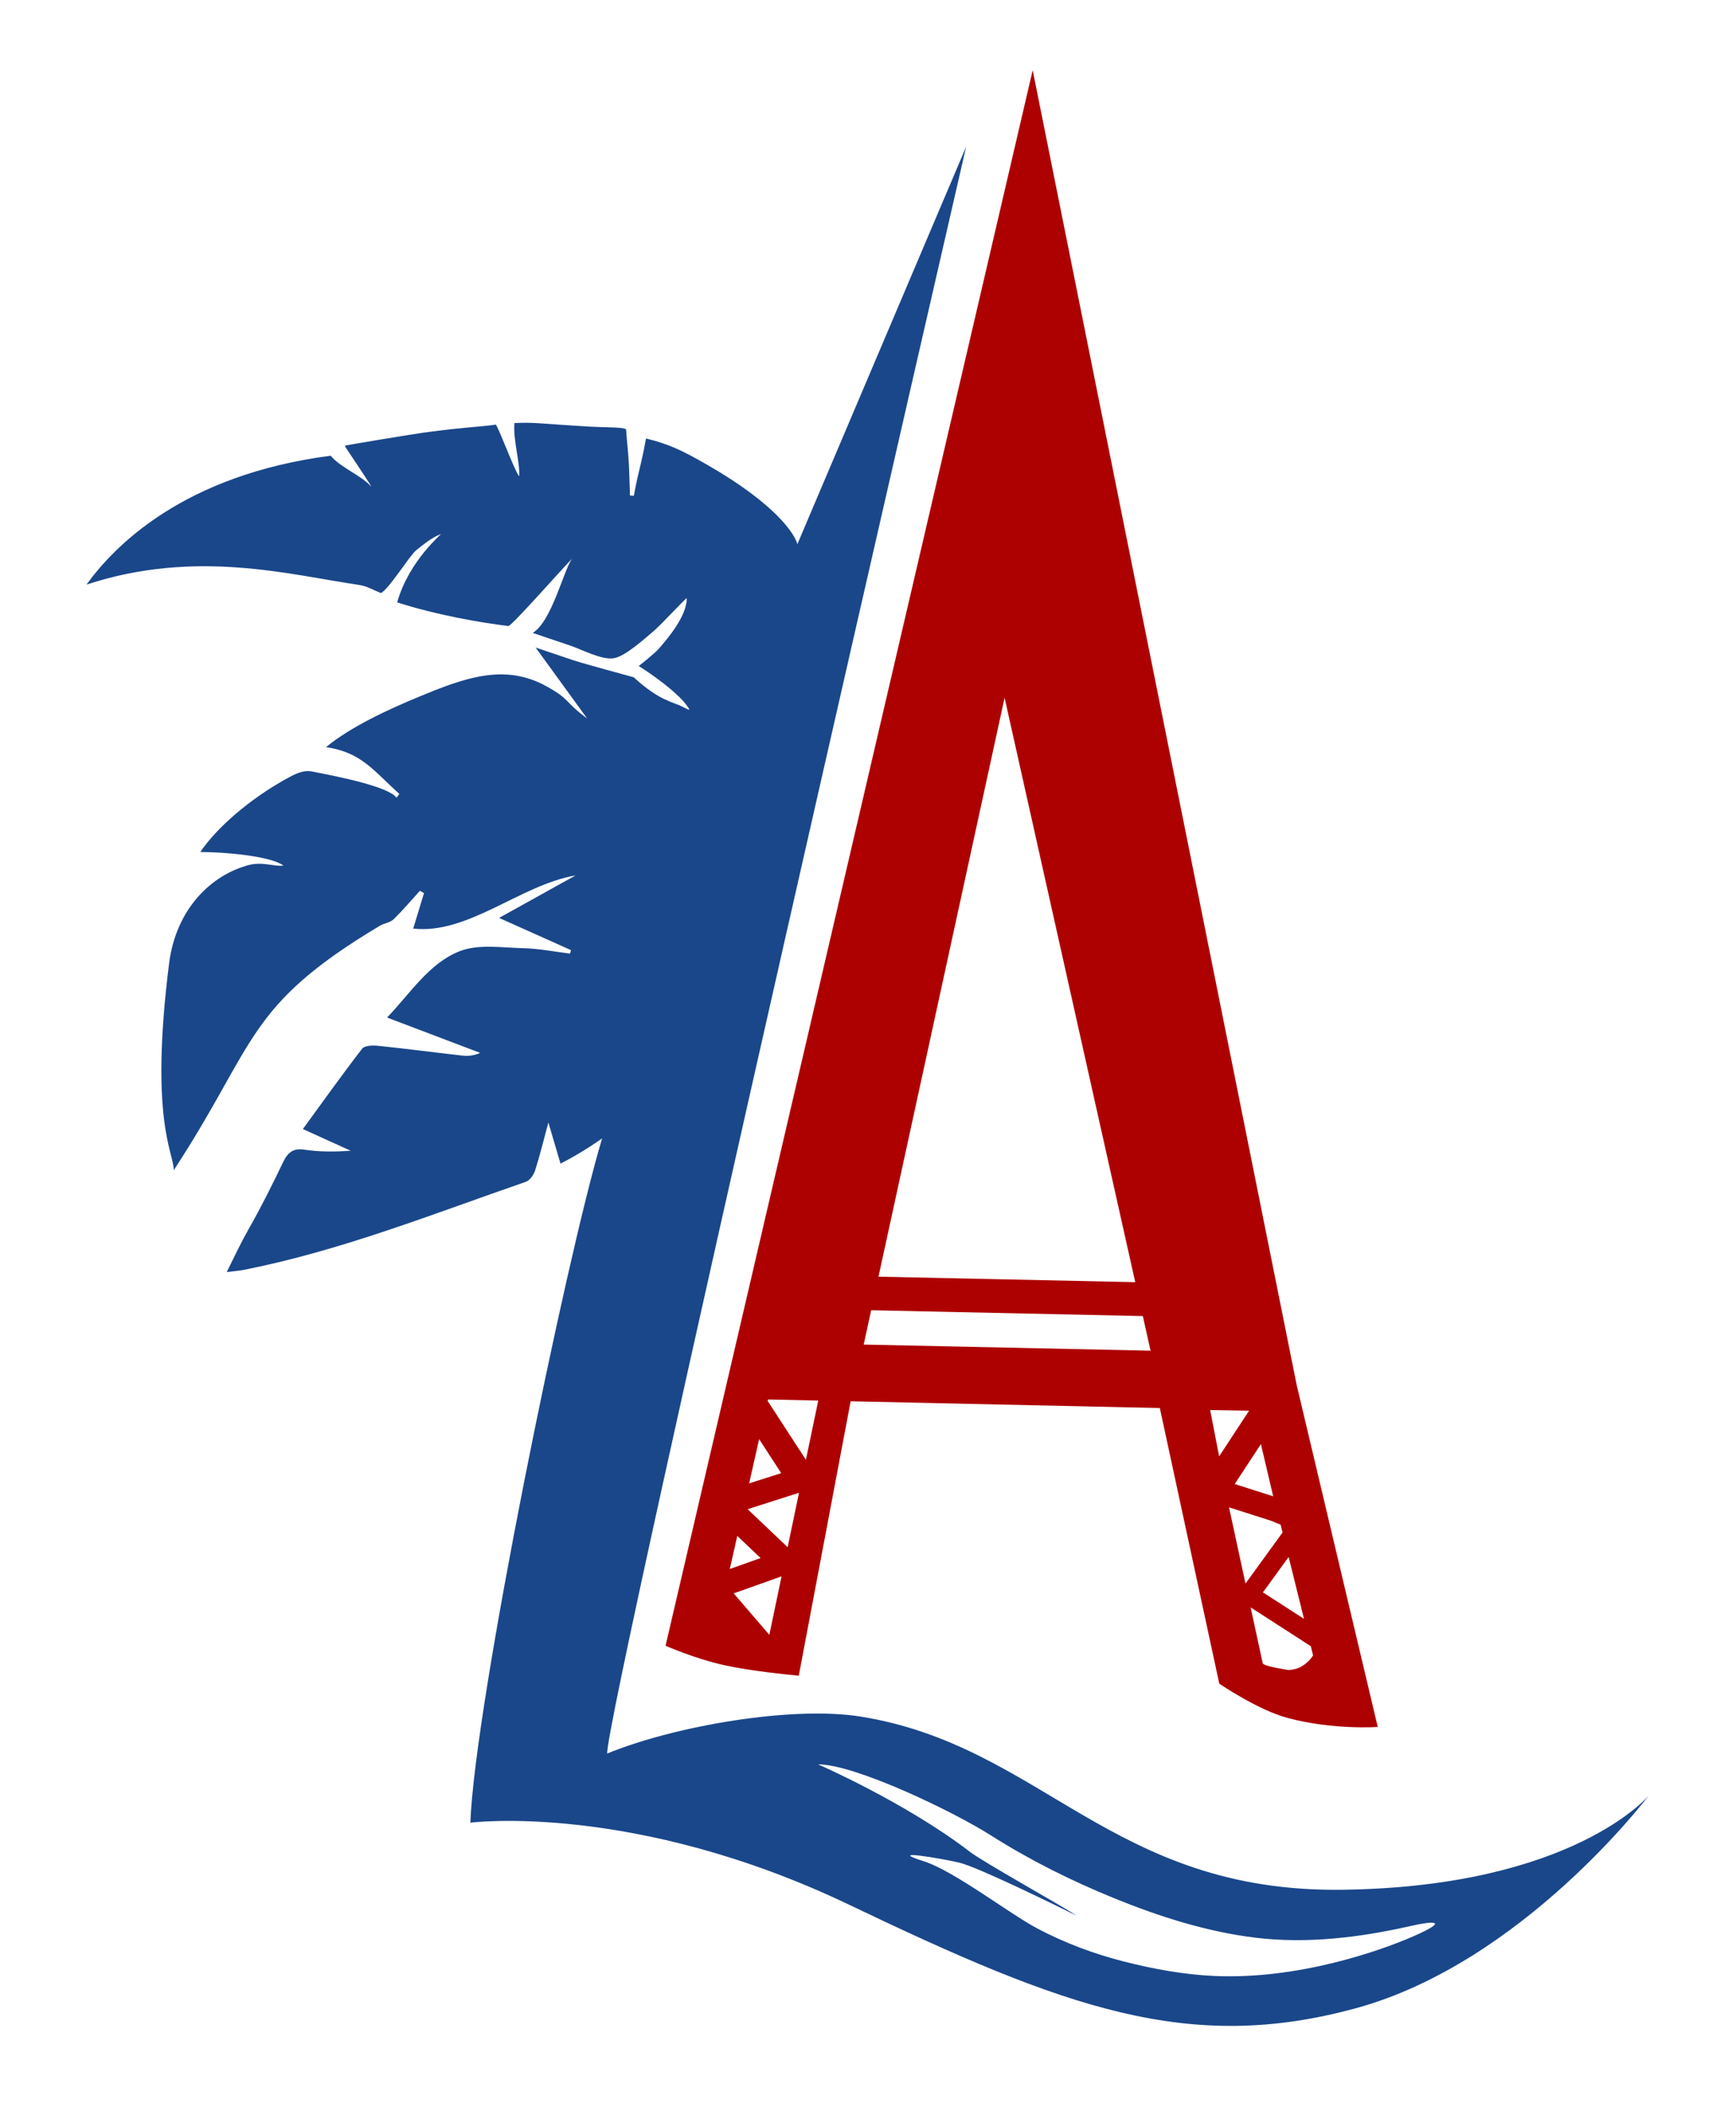
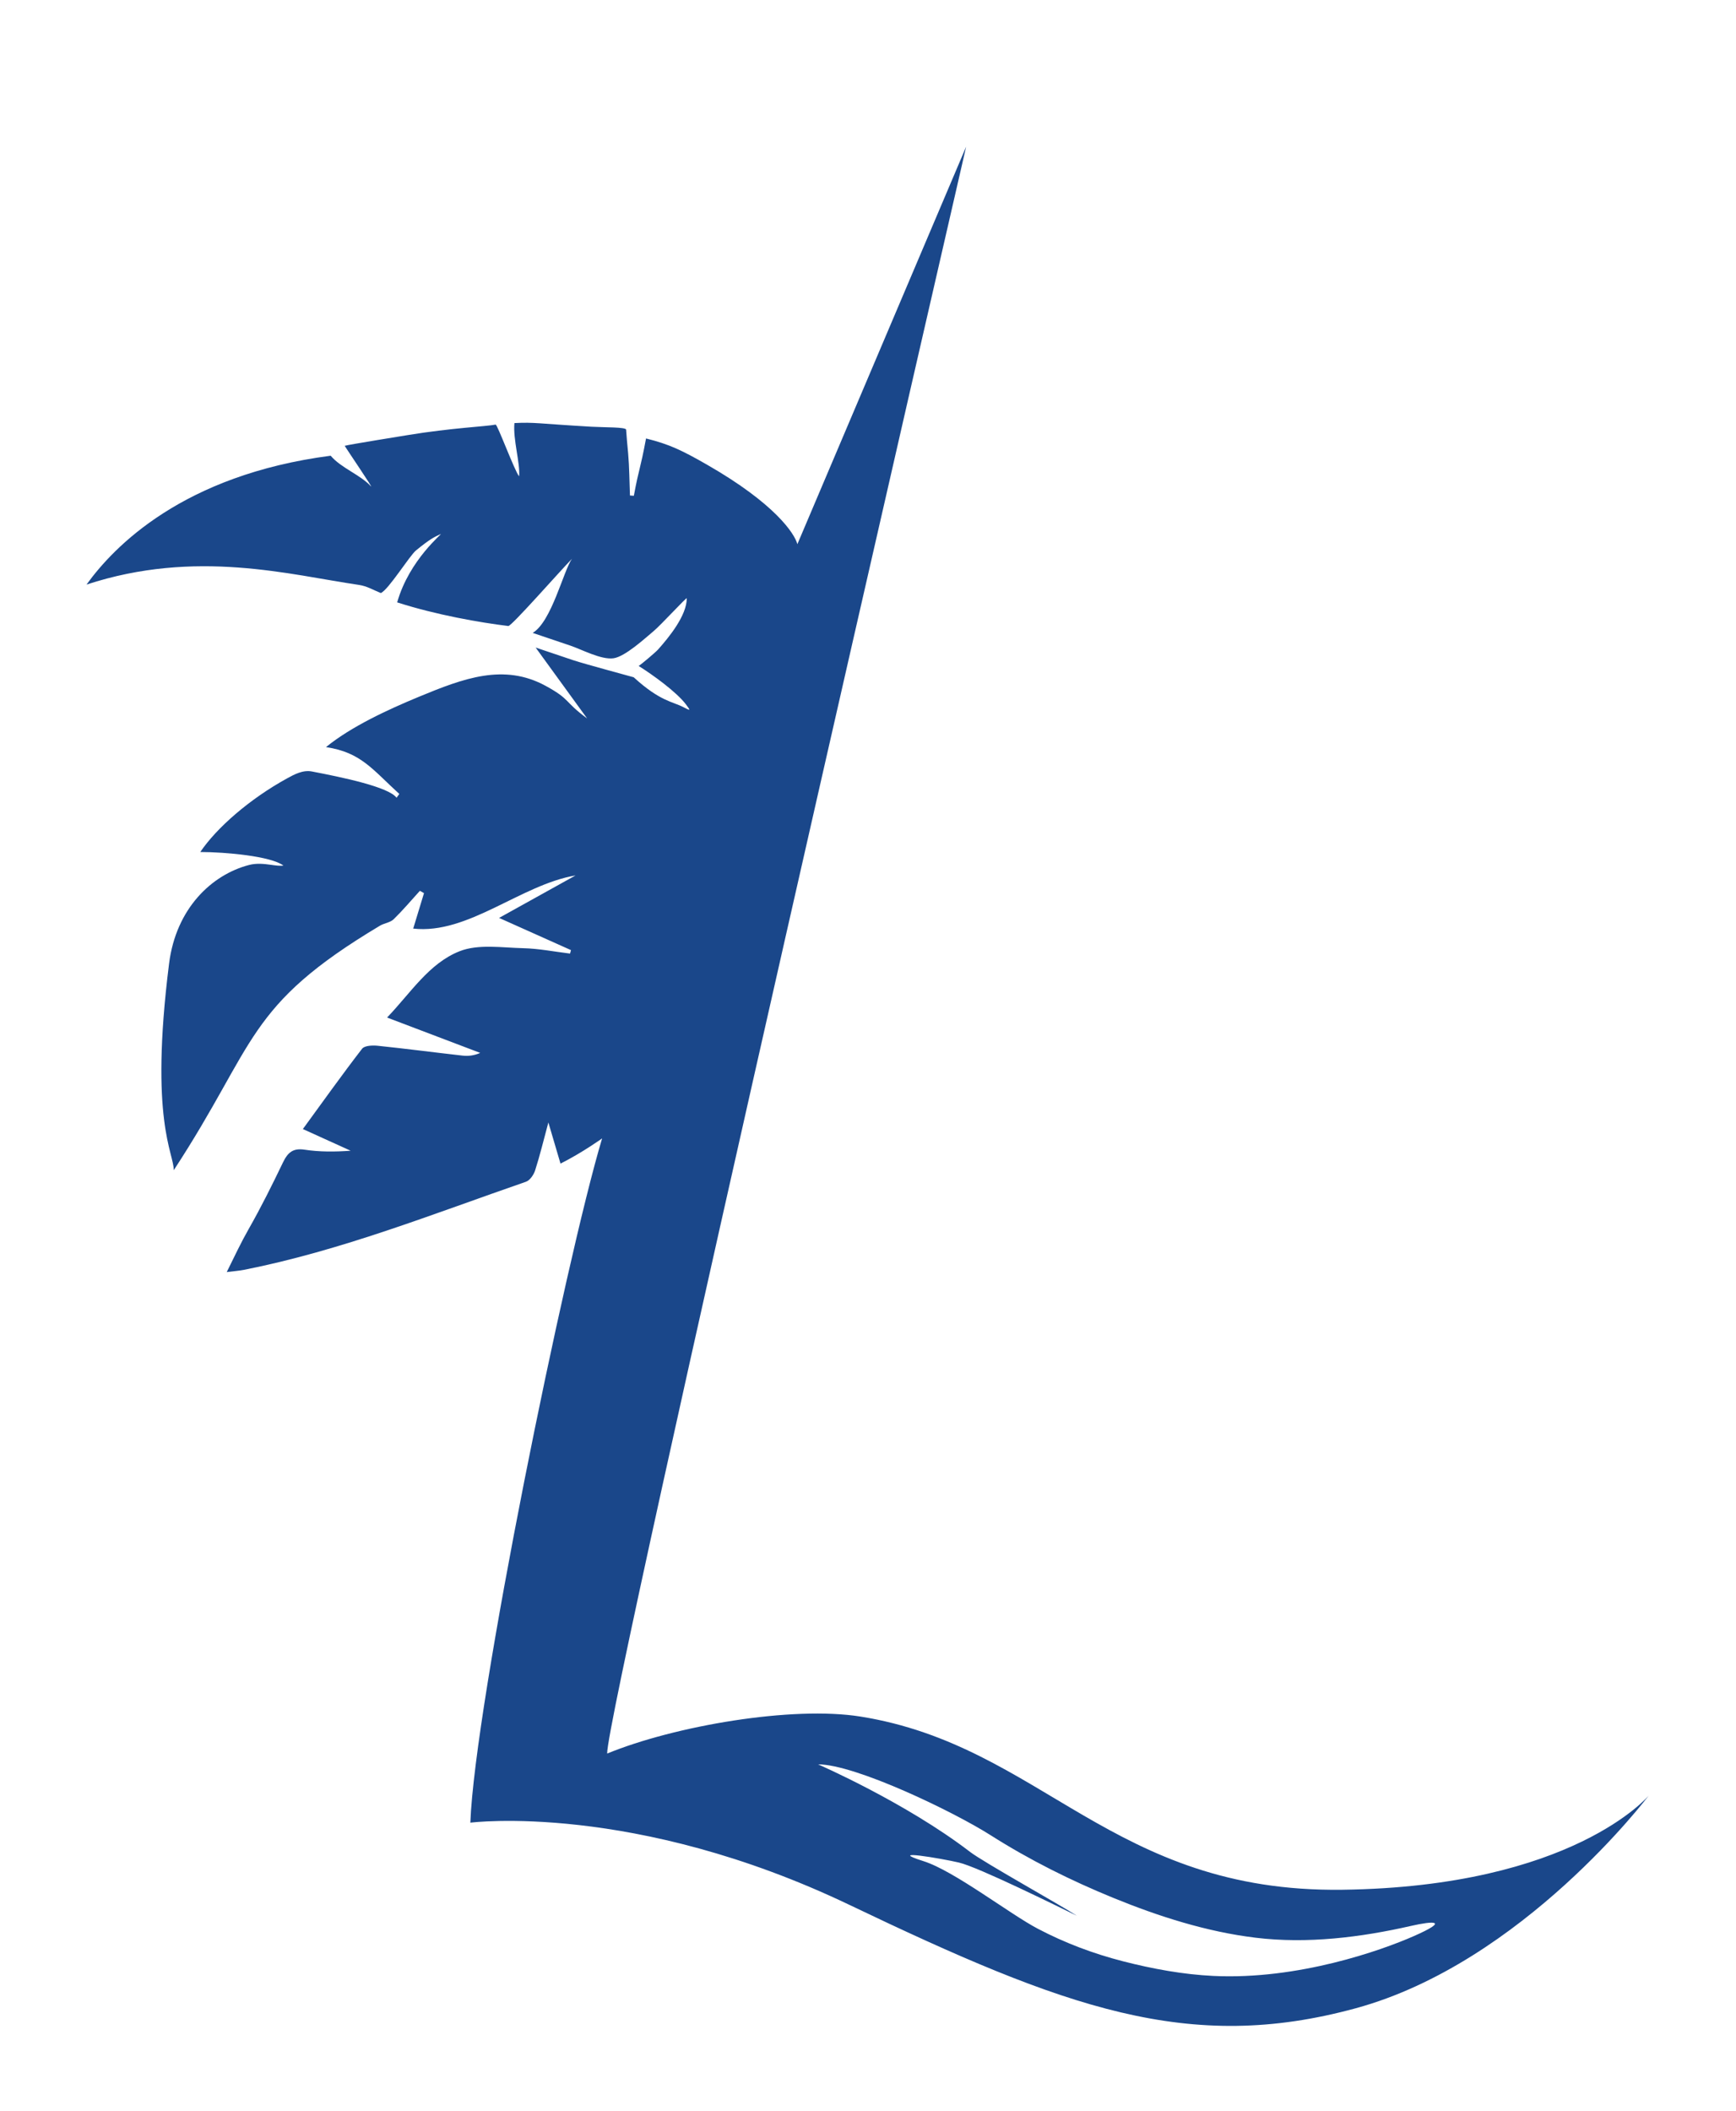
<svg xmlns="http://www.w3.org/2000/svg" version="1.1" id="Layer_1" x="0px" y="0px" width="1075.703px" height="1307.739px" viewBox="0 0 1075.703 1307.739" enable-background="new 0 0 1075.703 1307.739" xml:space="preserve">
  <path fill="#1A478A" d="M601.115,1147.147c-40.03-30.695-94.191-54.244-94.191-54.244c23.096,0,83.89,29.271,106.846,43.857  c24.095,15.311,49.723,28.09,76.155,38.883c28.143,11.49,57.778,20.967,88.053,24.643c32.116,3.9,65.14-0.193,96.495-7.342  c13.607-3.104,24.166-3.584,1.522,6.379c-19.916,8.764-71.55,27.172-124.192,24.633c-18.75-0.904-37.706-4.393-55.905-9.063  c-18.39-4.723-36.009-11.346-52.813-20.166c-17.426-9.148-51.773-35.799-70.725-41.818c-24.227-7.699,10.812-1.762,21.807,0.813  c12.194,2.855,61.862,27.492,73.065,32.926C657.177,1180.102,609.421,1153.514,601.115,1147.147 M494.087,337.083  c-1.642-6.419-13.729-25.038-56.023-49.259c-15.287-8.754-23.185-12.608-37.748-16.224c-3.841,20.541-4.133,17.178-7.56,35.507  c-1.438-0.104-0.968-0.07-2.403-0.174c-0.352-8.71-0.364-17.449-1.132-26.122c-1.06-11.976-0.542-5.092-1.252-14.662  c-0.123-1.659-13.267-1.348-21.483-1.823c-33.623-1.943-35.064-2.892-47.723-2.254c-0.963,10.173,3.66,24.936,2.896,32.979  c-2.746-3.187-13.47-32.259-14.55-32.038c-5.645,1.157-27.384,2.033-54.496,6.507c-2.949,0.487-36.243,5.826-39.042,6.643  c1.095,1.838,18.354,27.29,16.267,25.055c-6.856-7.348-18.447-11.249-24.932-18.929c-91.64,11.929-134.35,56.336-151.298,79.82  c67.781-22.231,126.18-6.02,168.639,0.181c5.282,0.771,8.828,3.115,13.737,5.061c4.698-1.969,17.822-23.161,21.78-26.389  c8.812-7.185,11.252-8.27,15.271-10.122c1.973-0.909-19.34,15.544-26.931,42.295c24.22,7.772,51.15,12.472,68.865,14.641  c1.933,0.237,31.831-33.83,39.434-41.62c-5.295,7.459-12.6,38.909-24.326,45.882c7.771,2.616,15.532,5.261,23.307,7.868  c6.963,2.335,19.125,8.915,26.752,7.858c7.237-1.001,19.673-12.502,24.921-16.874c4.413-3.675,20.495-21.191,20.495-20.288  c0,10.673-10.95,24.072-17.859,31.813c-1.509,1.689-10.324,9.084-11.929,10.121c8.414,5.268,23.339,15.979,29.22,23.73  c3.124,4.116,2.957,4.105-1.566,1.755c-6.776-3.524-14.367-3.524-30.763-18.497c-0.082-0.075-30.308-8.186-37.542-10.593  c-7.746-2.576-15.474-5.208-23.207-7.82c10.574,14.56,21.226,29.225,31.895,43.916c-14.531-10.668-10-11.604-25.625-20.141  c-25.917-14.159-50.86-4.76-78.521,6.688c-19.671,8.14-42.108,18.558-57.652,31.21c21.69,3.254,28.767,13.844,45.431,29.015  c-1.021,1.411-0.688,0.948-1.706,2.358c-4.916-6.703-33.521-12.644-52.488-16.281c-5.603-1.074-10.967,1.868-15.454,4.338  c-23.056,12.692-43.38,30.366-53.682,45.549c15.324,0.017,43.729,2.509,51.513,8.404c-2.152,0.342-4.851-0.074-7.887-0.49  c-4.046-0.555-8.691-1.108-13.441,0.129c-22.976,5.994-45.203,26.77-49.524,61.096c-12.291,97.603,3.072,117.394,2.893,127.968  c51.7-78.955,44.103-101.483,127.911-151.542c2.313-1.383,6.253-1.857,8.374-3.926c5.706-5.569,10.87-11.693,16.238-17.606  c1.388,0.791,1.155,0.659,2.544,1.45c-2.158,7.09-4.314,14.182-6.68,21.952c34.001,3.826,66.642-27.206,100.603-32.925  c-15.494,8.604-30.99,17.205-47.394,26.313c15.744,7.05,30.147,13.499,44.554,19.948c-0.337,1.237-0.248,0.909-0.584,2.146  c-9.66-1.167-19.306-3.108-28.986-3.334c-13.238-0.306-27.842-2.705-39.459,1.881c-19.032,7.514-30.333,25.896-44.927,41.077  c20.096,7.626,38.907,14.767,57.724,21.906c-3.974,1.724-7.53,2.06-11.004,1.667c-17.531-1.973-35.026-4.28-52.573-6.099  c-3.198-0.331-8.109-0.122-9.628,1.848c-12.393,16.054-24.167,32.585-36.693,49.744c10.665,4.838,20.135,9.133,29.601,13.43  c-9.854,0.715-19.296,0.758-28.521-0.641c-7.278-1.104-10.457,1.754-13.471,8.023c-6.666,13.869-13.521,27.65-21.133,41.023  c-4.906,8.621-8.478,16.311-13.652,26.756c4.75-0.6,7.741-0.799,10.657-1.373c60.206-11.891,117.05-34.604,174.74-54.563  c2.466-0.855,4.816-4.316,5.697-7.057c2.935-9.123,5.175-18.465,8.207-29.666c2.85,9.66,5.104,17.309,7.515,25.479  c13.498-6.775,25.783-15.613,25.783-15.613c-22.838,76.23-78.991,350.797-81.648,423.857c0,0,101.254-13.021,234.998,50.969  c133.745,63.99,210.17,92.219,313.664,63.99c103.492-28.232,181.51-131.744,181.51-131.744s-46.951,56.461-189.859,58.344  c-142.908,1.881-185.918-89.26-298.531-107.277c-42.267-6.762-115.054,5.691-157.001,22.908  c-1.114-25.129,222.43-995.347,222.43-995.347L494.087,337.083z" />
-   <path fill="#AD0101" d="M782.478,1030.477l-7.521-34.799l37.275,24.037l1.426,5.732c-1.643,2.508-3.869,4.783-6.901,6.646  c-2.341,1.439-5.171,2.178-8.118,2.391C798.639,1034.485,784.292,1032.436,782.478,1030.477 M454.631,986.993l29.659-10.537  l-7.563,36.203L454.631,986.993z M782.578,986.372l15.913-21.926l9.531,38.332L782.578,986.372z M456.849,951.399l14.446,13.715  l-19.076,6.777L456.849,951.399z M761.559,933.7l25.255,8.064c0.519-0.021,6.151,2.613,6.69,2.625l1.217,4.896l-22.957,31.629  L761.559,933.7z M463.264,934.842l31.842-10.166l-7.042,33.709L463.264,934.842z M470.388,891.458l13.688,21.053l-19.876,6.348  L470.388,891.458z M765.093,919.258l16.226-24.729l7.604,32.338L765.093,919.258z M773.985,873.846l-18.552,28.273l-5.573-28.727  c2.089,0.053,4.188,0.104,6.284,0.146C762.193,873.67,768.229,873.768,773.985,873.846 M475.72,867.856l0.219-0.973l31.098,0.68  l-7.661,36.68L475.72,867.856z M539.814,811.62l168.326,3.598l4.798,21.449l-177.755-3.797L539.814,811.62z M622.488,432.209  l80.958,362.01l-159.101-3.4L622.488,432.209z M412.404,1019.461c0.367,0.061,18.074,8,36.589,12.051  c16.771,3.668,38.296,5.686,45.961,6.496L527.098,868l191.583,4.186l36.843,170.732c0,0,23.922,16.326,42.266,21.23  c28.398,7.592,55.93,5.582,55.93,5.582l-50.247-211.85L639.901,43.488L412.404,1019.461z" />
</svg>